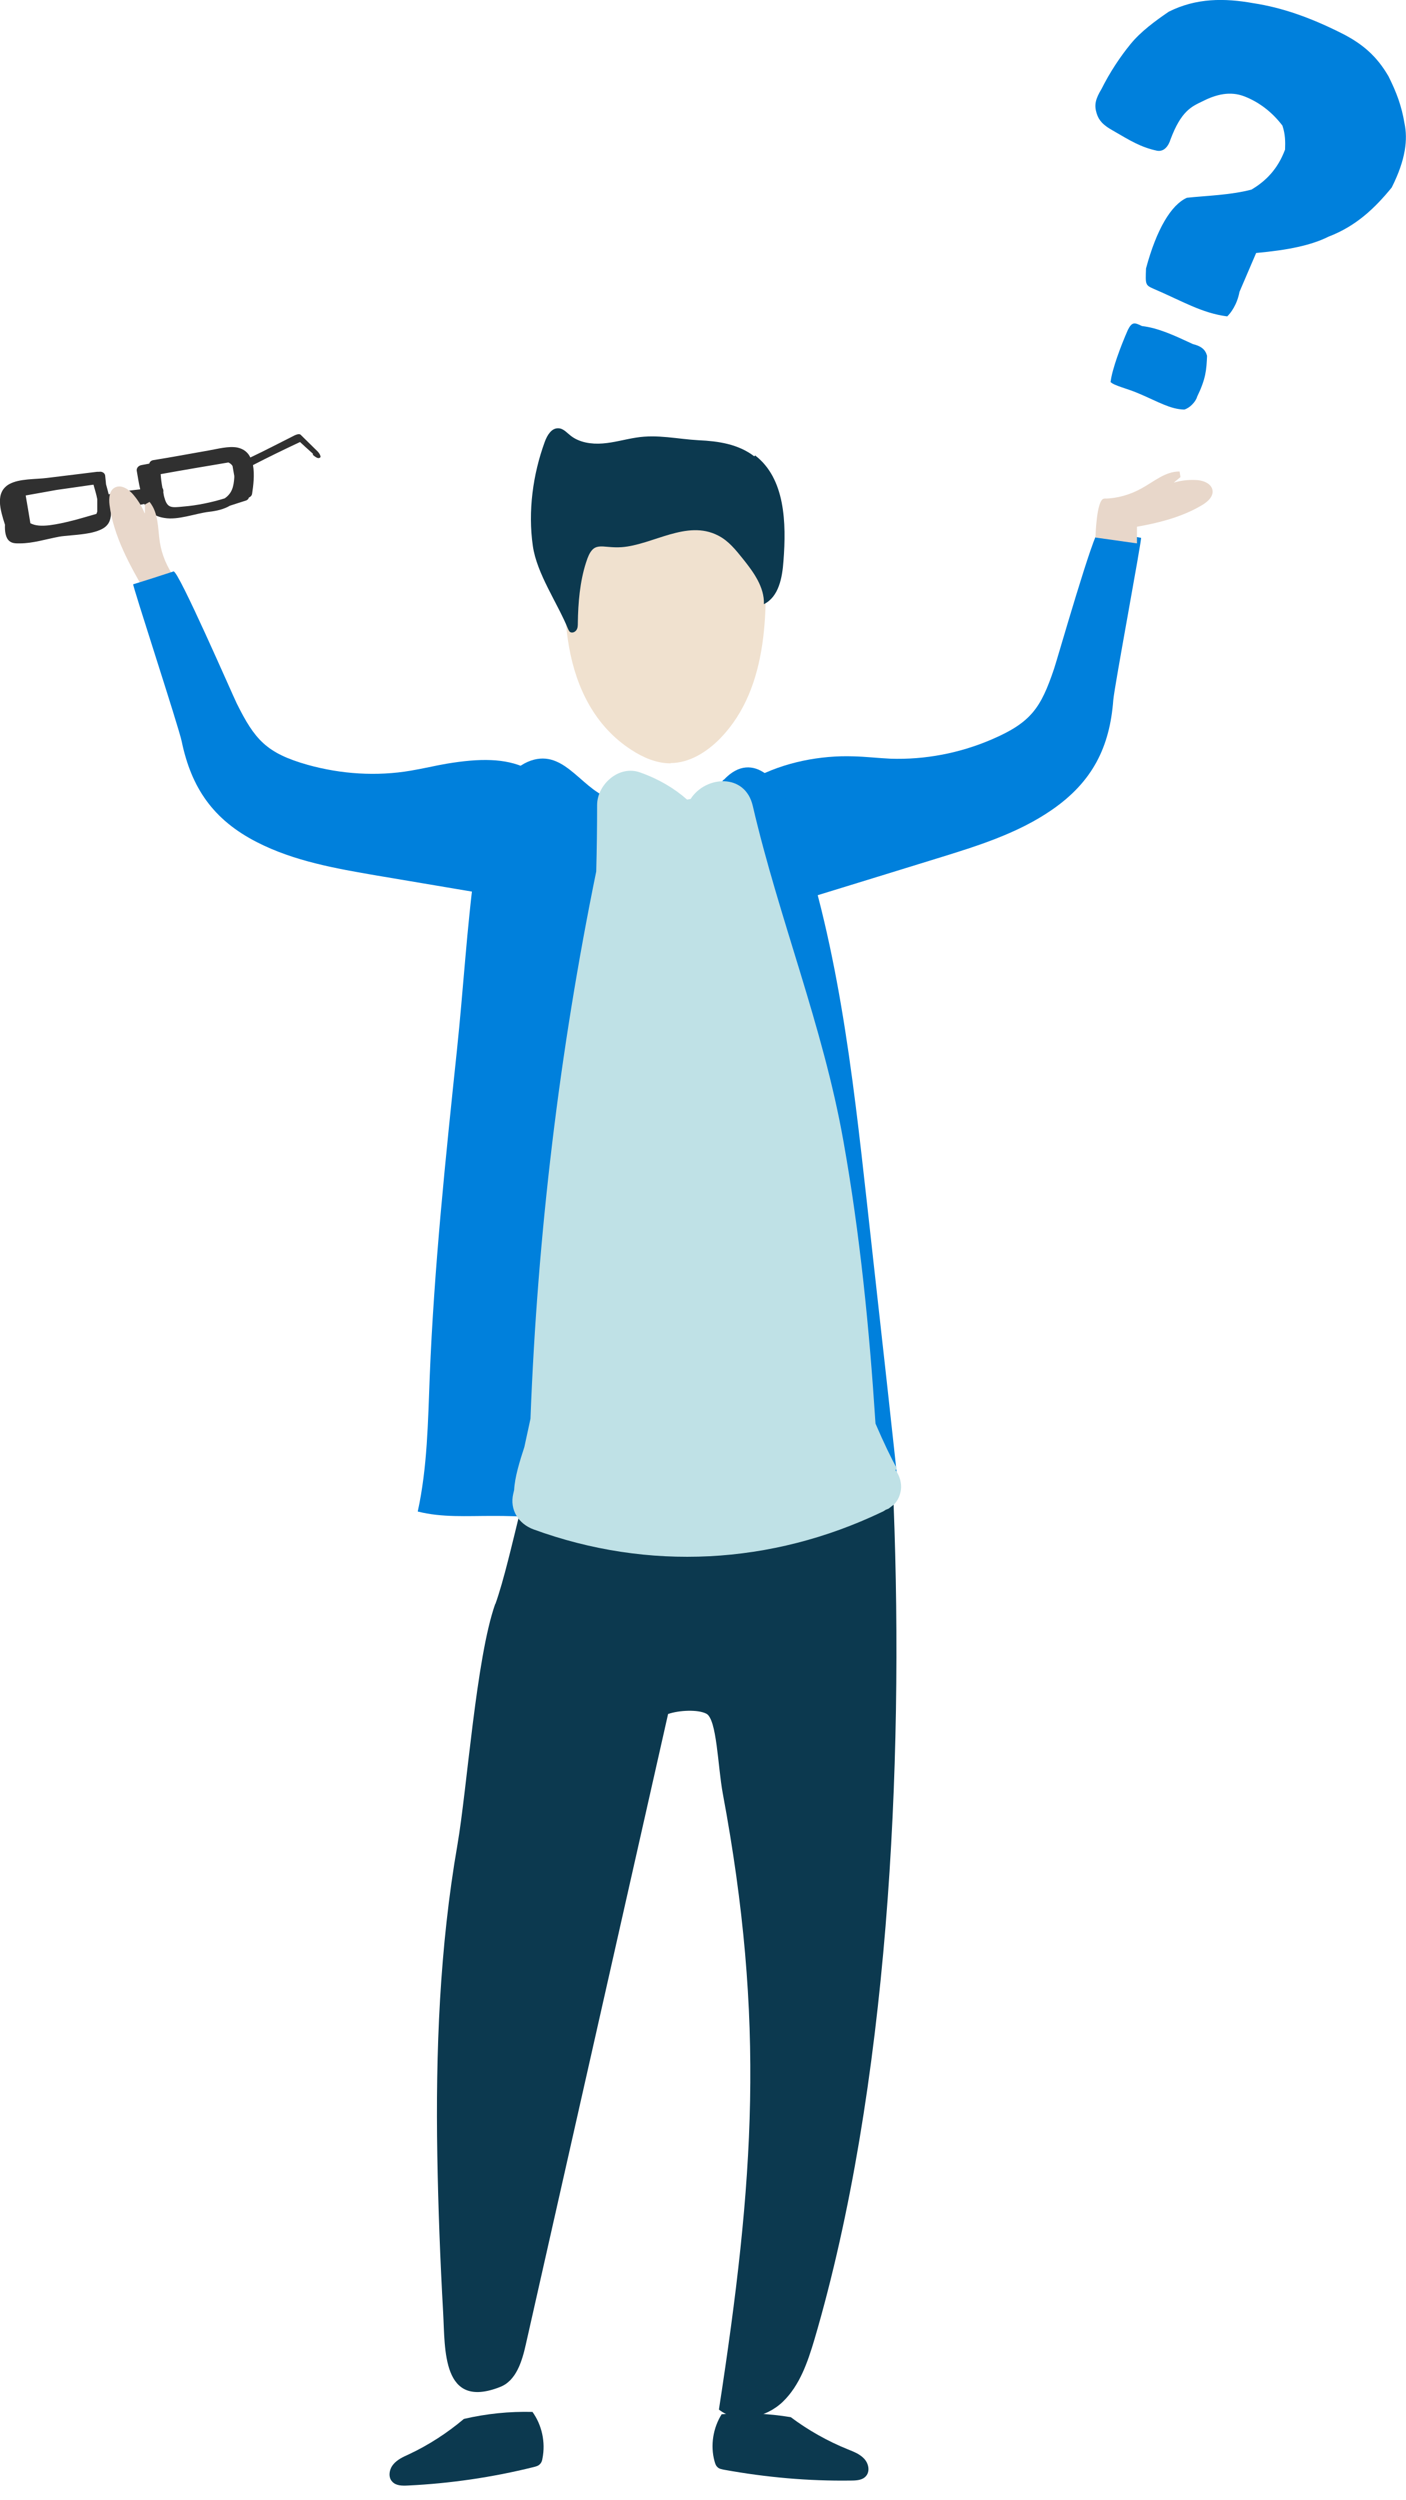
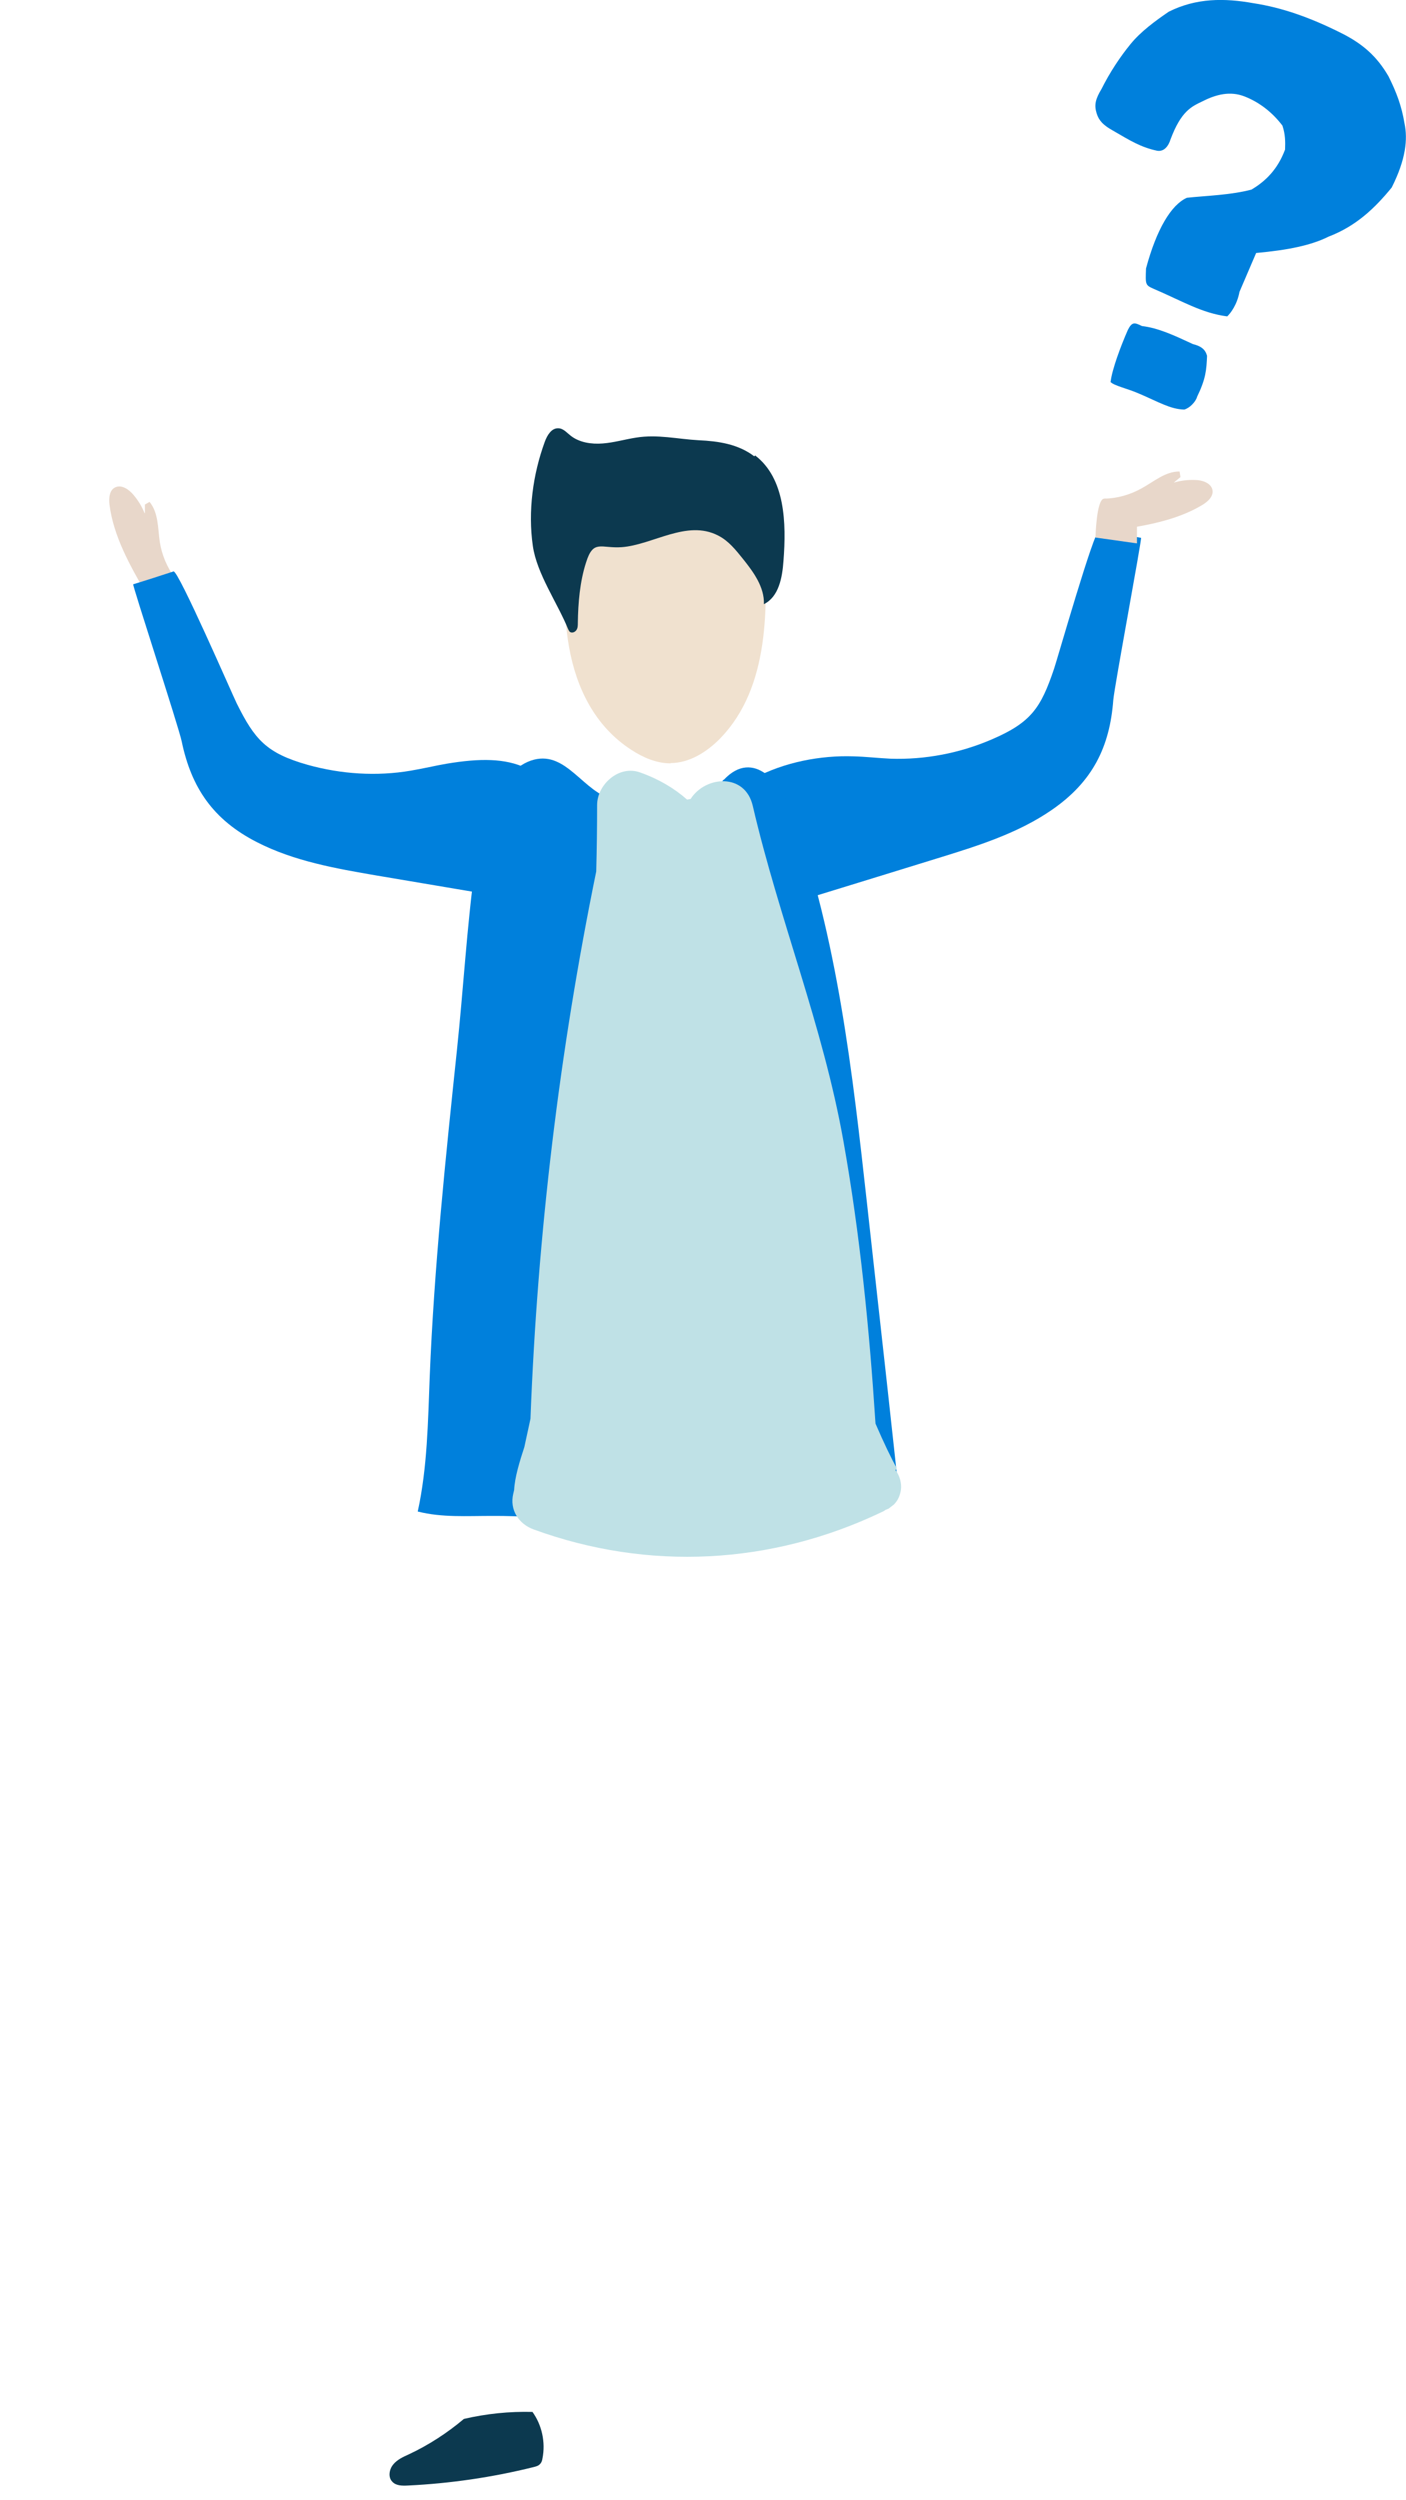
<svg xmlns="http://www.w3.org/2000/svg" viewBox="0 0 48.13 85.57">
  <defs>
    <style>.l{fill:url(#j);}.l,.m{mix-blend-mode:multiply;}.n{filter:url(#f);}.m{fill:url(#k);}.o{isolation:isolate;}.p{mask:url(#g);}.q{fill:#303030;}.r{fill:#0080dc;}.s{fill:#bfe1e6;}.t{fill:#0c394f;}.u{fill:#e8d7ca;}.v{filter:url(#i);}.w{mask:url(#d);}.x{fill:#f0e1cf;}</style>
    <filter id="f" x="12.97" y="83.57" width="19.15" height="2" color-interpolation-filters="sRGB" filterUnits="userSpaceOnUse">
      <feFlood flood-color="#fff" result="bg" />
      <feBlend in="SourceGraphic" in2="bg" />
    </filter>
    <filter id="i" x="12.97" y="-9091.77" width="19.15" height="32766" color-interpolation-filters="sRGB" filterUnits="userSpaceOnUse">
      <feFlood flood-color="#fff" result="bg" />
      <feBlend in="SourceGraphic" in2="bg" />
    </filter>
    <mask id="g" x="12.97" y="-9091.77" width="19.15" height="32766" maskUnits="userSpaceOnUse">
      <g class="v" />
    </mask>
    <linearGradient id="j" x1="12.97" y1="84.57" x2="32.11" y2="84.57" gradientTransform="matrix(1, 0, 0, 1, 0, 0)" gradientUnits="userSpaceOnUse">
      <stop offset="0" stop-color="#4d4d4d" />
      <stop offset="1" stop-color="#000" />
    </linearGradient>
    <mask id="d" x="12.97" y="83.57" width="19.15" height="2" maskUnits="userSpaceOnUse">
      <g class="n">
        <g class="p">
          <path class="l" d="M27.48,85.4c1.23-.02,2.46-.04,3.68-.21,.38-.05,.84-.18,.94-.55,.08-.29-.11-.61-.38-.76-.27-.15-.58-.18-.89-.19-2.44-.15-4.88-.12-7.32-.09-3.16,.03-6.32,.07-9.47,.33-.7,.06-1.57,.8-.7,1.36,.74,.47,2.1,.23,2.93,.23,2.39,.01,4.77,0,7.16-.04,1.35-.02,2.71-.04,4.06-.07Z" />
        </g>
      </g>
    </mask>
    <linearGradient id="k" x1="12.97" y1="84.57" x2="32.11" y2="84.57" gradientTransform="matrix(1, 0, 0, 1, 0, 0)" gradientUnits="userSpaceOnUse">
      <stop offset="0" stop-color="#000" />
      <stop offset="1" stop-color="#000" />
    </linearGradient>
  </defs>
  <g class="o">
    <g id="a" />
    <g id="b">
      <g id="c">
        <g>
-           <path class="q" d="M10.71,15.57c.16,.14,.21,.12,.25,.09s-.03-.15-.08-.2c0,0-.49-.48-.57-.56-.04-.06-.13-.04-.22,0-.5,.25-1.01,.52-1.52,.76-.08-.17-.22-.29-.44-.34-.31-.06-.69,.05-.99,.1-.63,.11-1.26,.23-1.89,.33-.08,.01-.13,.07-.14,.12-.09,.02-.18,.03-.27,.05-.1,.02-.17,.1-.16,.19,.04,.22,.07,.43,.12,.64-.12,.01-.23,.03-.34,.04-.25,.04-.49,.08-.74,.13-.03-.12-.06-.24-.09-.34-.01-.1-.02-.2-.03-.3-.01-.09-.11-.15-.21-.13h-.04s-.02,0-.03,0c-.57,.07-1.14,.14-1.71,.21-.4,.05-.94,.02-1.29,.21-.5,.28-.31,.89-.15,1.39-.01,.23,.02,.45,.15,.56,.11,.09,.24,.08,.37,.08,.43,0,.91-.15,1.34-.23,.41-.07,1.35-.05,1.64-.4,.14-.16,.15-.42,.12-.7h.03s.06,.09,.14,.09c.33,0,.66-.04,.98-.11,.12,.24,.34,.43,.69,.48,.47,.08,1.04-.15,1.52-.21,.27-.03,.52-.09,.72-.21,.19-.06,.37-.12,.56-.18,.05-.02,.08-.06,.09-.1,.05-.02,.1-.06,.11-.13,.04-.26,.09-.65,.03-.98,.52-.27,1.08-.54,1.61-.79,0,0,.28,.26,.44,.4Zm-7.38,1.94s-.02,.06-.03,.08c-.52,.15-1.07,.32-1.61,.39-.27,.03-.48,.02-.65-.07h0c-.05-.32-.11-.64-.16-.95,.35-.06,.71-.13,1.06-.19,.42-.06,.84-.12,1.26-.18,.04,.15,.1,.33,.13,.5,0,.14,0,.28,0,.42Zm4.69-1.16c-.02,.31-.08,.54-.33,.71-.46,.14-.93,.24-1.42,.28-.4,.04-.54,.06-.64-.3-.02-.06-.03-.12-.04-.19,.01-.05,0-.11-.03-.15-.03-.16-.05-.32-.06-.47,.77-.14,1.55-.27,2.32-.4,.06,.03,.11,.07,.14,.12l.06,.34s0,.04,0,.07Z" />
          <g>
            <g class="w">
              <path class="m" d="M27.48,85.4c1.23-.02,2.46-.04,3.68-.21,.38-.05,.84-.18,.94-.55,.08-.29-.11-.61-.38-.76-.27-.15-.58-.18-.89-.19-2.44-.15-4.88-.12-7.32-.09-3.16,.03-6.32,.07-9.47,.33-.7,.06-1.57,.8-.7,1.36,.74,.47,2.1,.23,2.93,.23,2.39,.01,4.77,0,7.16-.04,1.35-.02,2.71-.04,4.06-.07Z" />
            </g>
            <g>
-               <path class="t" d="M16.96,54.9c.57-1.6,1.13-4.95,1.87-6.48,.6-1.23,1.53,1.91,2.29,.78,.57-.84,1.22-1.65,2.05-2.23,.83-.58,1.86-.93,2.87-.78,1.47,.21,2.63,1.43,3.19,2.8,.56,1.37,1.3,1.03,1.36,2.51,.35,8.97-.18,19.97-2.71,28.58-.23,.77-.5,1.57-1.08,2.13-.58,.56-1.56,.77-2.19,.27,1.21-7.86,1.59-13.28,.13-21.1-.17-.93-.2-2.53-.56-2.72-.29-.15-.93-.12-1.31,.01-1.72,7.63-3.15,13.95-4.87,21.58-.13,.58-.33,1.25-.89,1.46-1.99,.78-1.87-1.3-1.94-2.54-.1-1.79-.17-3.59-.2-5.38-.06-3.56,.08-7.14,.69-10.65,.33-1.92,.64-6.39,1.29-8.23Z" />
              <g>
                <path class="u" d="M40.18,16.52c.24-.07,.48-.1,.73-.09,.24,0,.53,.1,.59,.32,.06,.23-.15,.42-.35,.54-.92,.55-2.03,.72-3.11,.88-.14-.35-.22-.73-.24-1.1,.46-.01,.9-.14,1.29-.36,.42-.23,.81-.58,1.29-.57l.03,.19-.23,.19Z" />
                <path class="r" d="M25.71,31.09c-1.17,.03-2.26-.32-1.99-1.76,.47-2.49,3.25-3.52,5.5-3.44,.42,.01,.84,.06,1.26,.08,1.19,.04,2.38-.19,3.47-.66,1.35-.58,1.68-1.08,2.13-2.41,.12-.35,1.38-4.78,1.55-4.75,.48,.09,.95,.17,1.43,.26,.04,0-.91,5.08-.95,5.55-.12,1.61-.71,2.8-2.1,3.76-1.17,.81-2.56,1.24-3.92,1.66-1.49,.46-2.98,.92-4.48,1.38-.49,.15-1.21,.31-1.91,.33Z" />
                <path class="u" d="M38.92,17.66v.94l-1.42-.2s.03-1.3,.29-1.33,1.12,.58,1.12,.58Z" />
              </g>
              <g>
                <g>
-                   <path class="t" d="M24.71,82.64c.79-.06,1.58-.03,2.36,.1,.6,.45,1.26,.82,1.95,1.1,.2,.08,.41,.16,.56,.32s.21,.42,.07,.59c-.12,.15-.34,.16-.53,.16-1.45,.02-2.9-.11-4.33-.37-.09-.02-.18-.03-.24-.1-.05-.05-.07-.12-.09-.19-.15-.54-.05-1.15,.25-1.62Z" />
                  <path class="t" d="M18.23,82.56c-.79-.02-1.58,.06-2.35,.24-.57,.48-1.2,.89-1.88,1.21-.2,.09-.4,.18-.54,.35s-.18,.44-.03,.59c.13,.14,.34,.14,.53,.13,1.45-.07,2.89-.28,4.3-.63,.08-.02,.17-.04,.23-.11,.05-.05,.07-.12,.08-.19,.11-.55-.02-1.15-.35-1.6Z" />
                  <path class="x" d="M22.95,26.12c.65,0,1.25-.38,1.71-.85,1.69-1.75,1.64-4.5,1.48-6.93-.02-.26-.04-.53-.19-.74-.23-.33-.67-.42-1.06-.46-1.69,0-3.36,.08-5.06,.16-.14,0-.3,.02-.41,.11-.12,.09-.16,.25-.19,.41-.12,.7,.11,1.43,.1,2.14-.01,.73,.02,1.47,.15,2.19,.25,1.41,.89,2.71,2.12,3.51,.41,.27,.87,.47,1.36,.47Z" />
                  <path class="t" d="M25.85,15.59c1.03,.79,1.07,2.31,.97,3.61-.04,.57-.16,1.23-.67,1.48,.02-.58-.35-1.09-.71-1.54-.25-.31-.5-.63-.86-.81-1.07-.55-2.23,.32-3.3,.4-.71,.05-.97-.28-1.22,.53-.21,.65-.27,1.38-.28,2.06,0,.09,0,.18-.05,.25-.05,.07-.15,.11-.22,.06-.03-.02-.04-.06-.06-.09-.37-.91-1.07-1.89-1.21-2.85-.17-1.19,0-2.45,.41-3.57,.08-.22,.23-.47,.46-.46,.17,0,.29,.15,.42,.25,.3,.24,.72,.3,1.1,.27,.39-.03,.76-.14,1.14-.2,.74-.12,1.42,.05,2.15,.09,.67,.03,1.35,.13,1.9,.55Z" />
                  <path class="r" d="M24.78,26.69c1.02-1.08,1.99,.13,2.36,1.18,1.53,4.26,2.04,8.82,2.54,13.33l.24,2.17c.29,2.6,.58,5.21,.86,7.81,.02,.15-2.96,.79-3.21,.85-1.56,.39-3.18,.4-4.77,.3-1.99-.13-3.97-.45-5.96-.44-.85,0-1.71,.06-2.54-.15,.33-1.51,.35-3.07,.41-4.62,.15-3.73,.54-7.45,.93-11.16,.22-2.08,.34-4.22,.62-6.28,.15-1.13,.67-3.1,1.8-3.6,1.2-.52,1.79,.87,2.76,1.23,1.12,.42,2.48,.49,3.5-.21,.19-.13,.33-.27,.45-.41Z" />
                </g>
-                 <path class="s" d="M30.65,50.32s.06-.03,.04-.08c-.17-.3-.44-.86-.72-1.51-.21-3.24-.53-6.49-1.1-9.68-.7-3.94-2.2-7.59-3.1-11.46-.26-1.14-1.62-1.04-2.13-.24-.04,0-.08,.02-.12,.02-.43-.38-.96-.7-1.61-.93-.72-.26-1.47,.41-1.47,1.12,0,.75-.01,1.51-.03,2.27-1.26,6.16-2.01,12.42-2.25,18.71,0,0,0,.01,0,.02-.07,.32-.14,.65-.21,.97-.16,.49-.33,1.04-.35,1.47-.01,.04-.02,.08-.03,.13-.13,.55,.18,1.03,.69,1.22,3.94,1.44,8.15,1.21,11.92-.59,.05-.02,.1-.05,.14-.08l.1-.04,.18-.14c.14-.14,.21-.31,.24-.5,.03-.23-.04-.48-.18-.67Z" />
+                 <path class="s" d="M30.65,50.32s.06-.03,.04-.08c-.17-.3-.44-.86-.72-1.51-.21-3.24-.53-6.49-1.1-9.68-.7-3.94-2.2-7.59-3.1-11.46-.26-1.14-1.62-1.04-2.13-.24-.04,0-.08,.02-.12,.02-.43-.38-.96-.7-1.61-.93-.72-.26-1.47,.41-1.47,1.12,0,.75-.01,1.51-.03,2.27-1.26,6.16-2.01,12.42-2.25,18.71,0,0,0,.01,0,.02-.07,.32-.14,.65-.21,.97-.16,.49-.33,1.04-.35,1.47-.01,.04-.02,.08-.03,.13-.13,.55,.18,1.03,.69,1.22,3.94,1.44,8.15,1.21,11.92-.59,.05-.02,.1-.05,.14-.08l.1-.04,.18-.14c.14-.14,.21-.31,.24-.5,.03-.23-.04-.48-.18-.67" />
                <g>
                  <path class="u" d="M4.95,17.57c-.09-.23-.22-.44-.38-.63-.15-.18-.4-.36-.62-.26-.21,.09-.23,.38-.2,.61,.14,1.07,.69,2.05,1.23,2.99,.36-.11,.71-.28,1.01-.49-.27-.37-.45-.79-.52-1.24-.07-.47-.04-.99-.35-1.37l-.16,.09v.29Z" />
                  <path class="r" d="M18.74,30.85c1.17-.12,1.37-.93,.91-2.32-.8-2.41-2.13-2.76-4.35-2.39-.41,.07-.82,.17-1.24,.24-1.17,.2-2.38,.12-3.53-.2-1.41-.4-1.81-.86-2.43-2.11-.16-.33-2-4.56-2.16-4.51-.46,.15-.92,.3-1.38,.44-.04,.01,1.57,4.92,1.66,5.38,.33,1.58,1.07,2.68,2.58,3.45,1.27,.65,2.7,.9,4.1,1.14l4.62,.78c.5,.09,.52,.16,1.22,.09Z" />
                </g>
              </g>
            </g>
          </g>
          <path class="r" d="M39.23,9.19c.36-1.34,.86-2.18,1.4-2.42,.64-.07,1.49-.09,2.21-.28,.49-.29,.9-.7,1.15-1.37,.01-.27,.01-.52-.09-.82-.35-.46-.79-.8-1.3-1-.49-.19-.97-.07-1.44,.17-.38,.18-.73,.34-1.09,1.3-.07,.23-.22,.43-.46,.39-.56-.12-.91-.34-1.53-.7-.3-.17-.46-.32-.54-.58-.09-.29-.04-.49,.17-.84,.28-.56,.63-1.09,.99-1.53,.34-.42,.84-.79,1.31-1.11,.94-.47,1.9-.47,2.9-.29,.98,.15,1.94,.49,2.98,1.01,.77,.38,1.25,.82,1.64,1.49,.28,.56,.45,1.02,.55,1.62,.11,.53,.05,1.22-.44,2.19-.58,.71-1.22,1.32-2.16,1.68-.6,.3-1.39,.46-2.48,.56l-.57,1.33c-.08,.44-.31,.74-.42,.84-.87-.11-1.55-.53-2.51-.94-.3-.13-.29-.15-.27-.7Zm-1.21,3.87c.05-.42,.34-1.2,.59-1.77,.14-.27,.22-.26,.48-.13,.57,.07,1.08,.31,1.75,.62,.28,.07,.42,.18,.48,.4-.02,.48-.04,.78-.34,1.4-.05,.18-.26,.39-.44,.44-.47-.01-.88-.26-1.51-.53-.45-.2-.89-.28-1.02-.42Z" />
        </g>
      </g>
    </g>
  </g>
</svg>